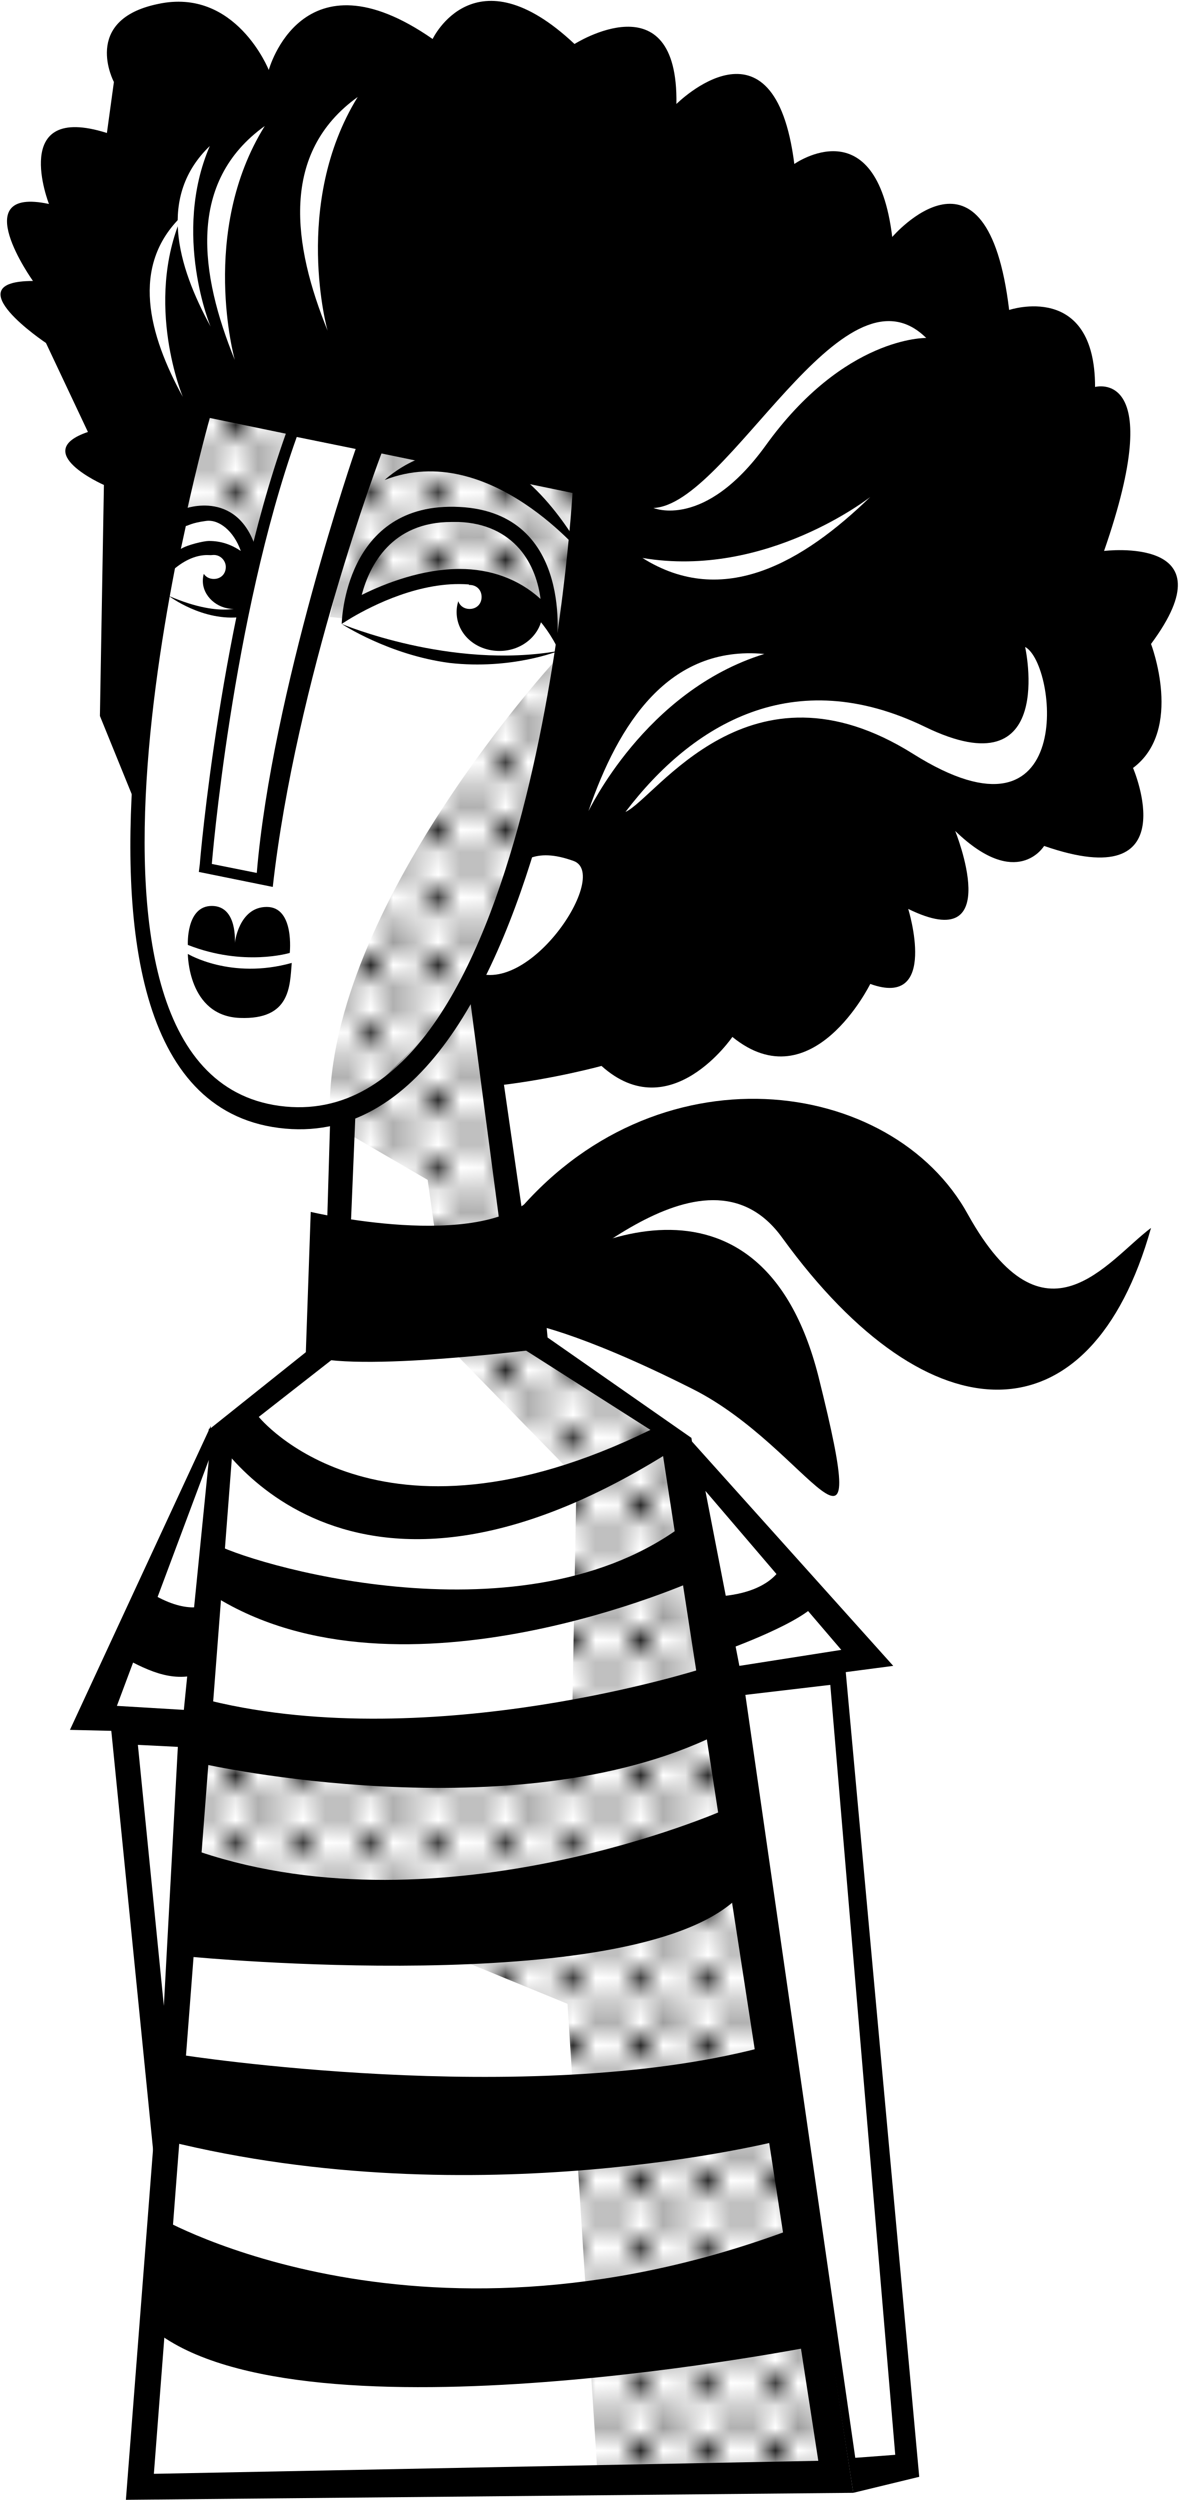
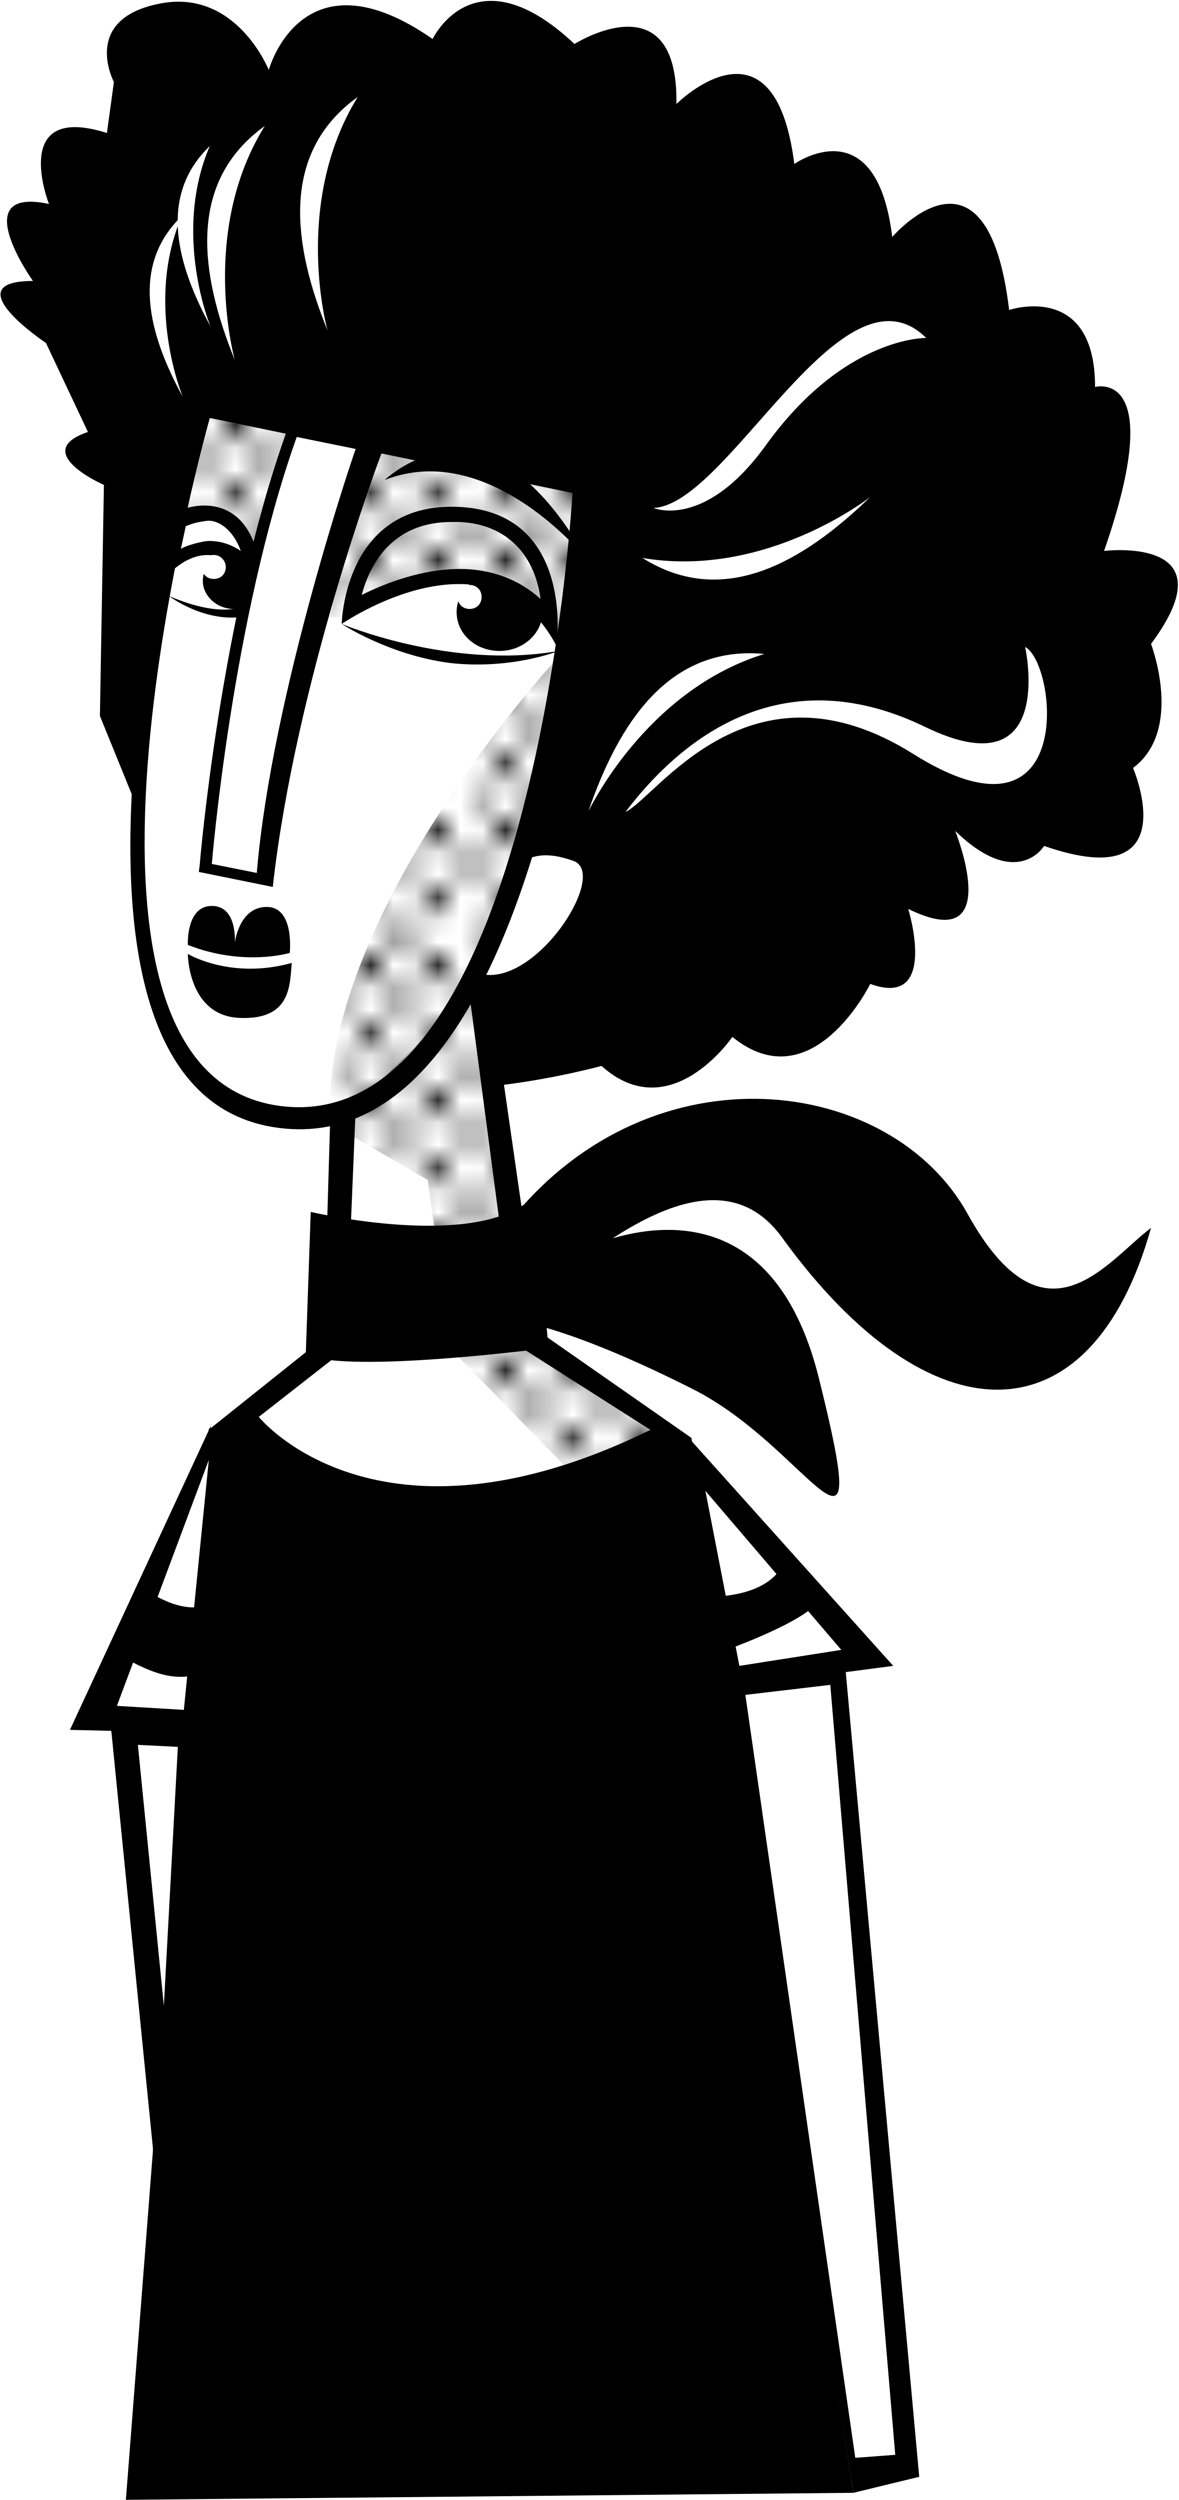
<svg xmlns="http://www.w3.org/2000/svg" xmlns:xlink="http://www.w3.org/1999/xlink" version="1.1" id="X" x="0px" y="0px" viewBox="0 0 118 250" style="enable-background:new 0 0 118 250;" xml:space="preserve">
  <style type="text/css">
	.st0{fill:none;}
	.st1{fill:#FFFFFF;}
	.st2{fill:url(#SVGID_00000178201601385900322400000018339624482862828184_);}
	.st3{fill:url(#SVGID_00000019641391556314993850000011785935044854825405_);}
	.st4{fill:url(#SVGID_00000160170121196532170780000012543798492138569351_);}
	.st5{fill:url(#SVGID_00000140002344467209094240000003839844218448856743_);}
	.st6{fill:url(#SVGID_00000119097951893010720200000002527406167057150339_);}
</style>
  <pattern x="-33.7" y="224.9" width="5.8" height="5.8" patternUnits="userSpaceOnUse" id="SVGID_0000000670779918133305780" viewBox="0 -5.8 5.8 5.8" style="overflow:visible;">
    <g>
      <rect y="-5.8" class="st0" width="5.8" height="5.8" />
      <g>
        <rect y="-5.8" class="st0" width="5.8" height="5.8" />
        <path d="M0.6,0H0v-0.6C0.3-0.6,0.6-0.3,0.6,0z" />
        <path d="M2.9-0.6c0.3,0,0.6,0.3,0.6,0.6H2.3C2.3-0.3,2.6-0.6,2.9-0.6z" />
        <path d="M5.8-0.6V0H5.2C5.2-0.3,5.5-0.6,5.8-0.6z" />
        <path d="M0.6-2.9c0,0.3-0.3,0.6-0.6,0.6v-1.2C0.3-3.5,0.6-3.2,0.6-2.9z" />
        <path d="M1.5-0.9c-0.3,0-0.6-0.3-0.6-0.6S1.1-2,1.5-2S2-1.8,2-1.4C2-1.1,1.8-0.9,1.5-0.9z" />
        <path d="M4.4-0.9C4-0.9,3.8-1.1,3.8-1.4S4-2,4.4-2s0.6,0.3,0.6,0.6C4.9-1.1,4.7-0.9,4.4-0.9z" />
        <path d="M4.4-3.8C4-3.8,3.8-4,3.8-4.4c0-0.3,0.3-0.6,0.6-0.6s0.6,0.3,0.6,0.6C4.9-4,4.7-3.8,4.4-3.8z" />
        <path d="M1.5-3.8C1.1-3.8,0.9-4,0.9-4.4c0-0.3,0.3-0.6,0.6-0.6S2-4.7,2-4.4C2-4,1.8-3.8,1.5-3.8z" />
        <path d="M2.9-2.3c-0.3,0-0.6-0.3-0.6-0.6s0.3-0.6,0.6-0.6s0.6,0.3,0.6,0.6S3.2-2.3,2.9-2.3z" />
-         <path d="M5.2-2.9c0-0.3,0.3-0.6,0.6-0.6v1.2C5.5-2.3,5.2-2.6,5.2-2.9z" />
        <path d="M0-5.2v-0.6h0.6C0.6-5.5,0.3-5.2,0-5.2z" />
        <path d="M2.9-5.2c-0.3,0-0.6-0.3-0.6-0.6h1.2C3.5-5.5,3.2-5.2,2.9-5.2z" />
        <path d="M5.2-5.8h0.6v0.6C5.5-5.2,5.2-5.5,5.2-5.8z" />
      </g>
    </g>
  </pattern>
  <pattern x="-33.7" y="224.9" width="5.8" height="5.8" patternUnits="userSpaceOnUse" id="SVGID_0000001391014145868201073" viewBox="0 -5.8 5.8 5.8" style="overflow:visible;">
    <g>
      <rect y="-5.8" class="st0" width="5.8" height="5.8" />
      <g>
        <rect y="-5.8" class="st0" width="5.8" height="5.8" />
        <path d="M0.6,0H0v-0.6C0.3-0.6,0.6-0.3,0.6,0z" />
        <path d="M2.9-0.6c0.3,0,0.6,0.3,0.6,0.6H2.3C2.3-0.3,2.6-0.6,2.9-0.6z" />
-         <path d="M5.8-0.6V0H5.2C5.2-0.3,5.5-0.6,5.8-0.6z" />
        <path d="M0.6-2.9c0,0.3-0.3,0.6-0.6,0.6v-1.2C0.3-3.5,0.6-3.2,0.6-2.9z" />
        <path d="M1.5-0.9c-0.3,0-0.6-0.3-0.6-0.6S1.1-2,1.5-2S2-1.8,2-1.4C2-1.1,1.8-0.9,1.5-0.9z" />
        <path d="M4.4-0.9C4-0.9,3.8-1.1,3.8-1.4S4-2,4.4-2s0.6,0.3,0.6,0.6C4.9-1.1,4.7-0.9,4.4-0.9z" />
        <path d="M4.4-3.8C4-3.8,3.8-4,3.8-4.4c0-0.3,0.3-0.6,0.6-0.6s0.6,0.3,0.6,0.6C4.9-4,4.7-3.8,4.4-3.8z" />
        <path d="M1.5-3.8C1.1-3.8,0.9-4,0.9-4.4c0-0.3,0.3-0.6,0.6-0.6S2-4.7,2-4.4C2-4,1.8-3.8,1.5-3.8z" />
        <path d="M2.9-2.3c-0.3,0-0.6-0.3-0.6-0.6s0.3-0.6,0.6-0.6s0.6,0.3,0.6,0.6S3.2-2.3,2.9-2.3z" />
        <path d="M5.2-2.9c0-0.3,0.3-0.6,0.6-0.6v1.2C5.5-2.3,5.2-2.6,5.2-2.9z" />
        <path d="M0-5.2v-0.6h0.6C0.6-5.5,0.3-5.2,0-5.2z" />
        <path d="M2.9-5.2c-0.3,0-0.6-0.3-0.6-0.6h1.2C3.5-5.5,3.2-5.2,2.9-5.2z" />
-         <path d="M5.2-5.8h0.6v0.6C5.5-5.2,5.2-5.5,5.2-5.8z" />
      </g>
    </g>
  </pattern>
  <pattern x="-33.7" y="224.9" width="5.8" height="5.8" patternUnits="userSpaceOnUse" id="SVGID_0000002470308695942777741" viewBox="0 -5.8 5.8 5.8" style="overflow:visible;">
    <g>
      <rect y="-5.8" class="st0" width="5.8" height="5.8" />
      <g>
        <rect y="-5.8" class="st0" width="5.8" height="5.8" />
        <path d="M0.6,0H0v-0.6C0.3-0.6,0.6-0.3,0.6,0z" />
        <path d="M2.9-0.6c0.3,0,0.6,0.3,0.6,0.6H2.3C2.3-0.3,2.6-0.6,2.9-0.6z" />
        <path d="M5.8-0.6V0H5.2C5.2-0.3,5.5-0.6,5.8-0.6z" />
        <path d="M0.6-2.9c0,0.3-0.3,0.6-0.6,0.6v-1.2C0.3-3.5,0.6-3.2,0.6-2.9z" />
        <path d="M1.5-0.9c-0.3,0-0.6-0.3-0.6-0.6S1.1-2,1.5-2S2-1.8,2-1.4C2-1.1,1.8-0.9,1.5-0.9z" />
        <path d="M4.4-0.9C4-0.9,3.8-1.1,3.8-1.4S4-2,4.4-2s0.6,0.3,0.6,0.6C4.9-1.1,4.7-0.9,4.4-0.9z" />
        <path d="M4.4-3.8C4-3.8,3.8-4,3.8-4.4c0-0.3,0.3-0.6,0.6-0.6s0.6,0.3,0.6,0.6C4.9-4,4.7-3.8,4.4-3.8z" />
        <path d="M1.5-3.8C1.1-3.8,0.9-4,0.9-4.4c0-0.3,0.3-0.6,0.6-0.6S2-4.7,2-4.4C2-4,1.8-3.8,1.5-3.8z" />
        <path d="M2.9-2.3c-0.3,0-0.6-0.3-0.6-0.6s0.3-0.6,0.6-0.6s0.6,0.3,0.6,0.6S3.2-2.3,2.9-2.3z" />
        <path d="M5.2-2.9c0-0.3,0.3-0.6,0.6-0.6v1.2C5.5-2.3,5.2-2.6,5.2-2.9z" />
        <path d="M0-5.2v-0.6h0.6C0.6-5.5,0.3-5.2,0-5.2z" />
        <path d="M2.9-5.2c-0.3,0-0.6-0.3-0.6-0.6h1.2C3.5-5.5,3.2-5.2,2.9-5.2z" />
        <path d="M5.2-5.8h0.6v0.6C5.5-5.2,5.2-5.5,5.2-5.8z" />
      </g>
    </g>
  </pattern>
  <pattern x="-33.7" y="224.9" width="5.8" height="5.8" patternUnits="userSpaceOnUse" id="SVGID_0000003478625618328716984" viewBox="0 -5.8 5.8 5.8" style="overflow:visible;">
    <g>
      <rect y="-5.8" class="st0" width="5.8" height="5.8" />
      <g>
        <rect y="-5.8" class="st0" width="5.8" height="5.8" />
        <path d="M0.6,0H0v-0.6C0.3-0.6,0.6-0.3,0.6,0z" />
        <path d="M2.9-0.6c0.3,0,0.6,0.3,0.6,0.6H2.3C2.3-0.3,2.6-0.6,2.9-0.6z" />
        <path d="M5.8-0.6V0H5.2C5.2-0.3,5.5-0.6,5.8-0.6z" />
        <path d="M0.6-2.9c0,0.3-0.3,0.6-0.6,0.6v-1.2C0.3-3.5,0.6-3.2,0.6-2.9z" />
        <path d="M1.5-0.9c-0.3,0-0.6-0.3-0.6-0.6S1.1-2,1.5-2S2-1.8,2-1.4C2-1.1,1.8-0.9,1.5-0.9z" />
        <path d="M4.4-0.9C4-0.9,3.8-1.1,3.8-1.4S4-2,4.4-2s0.6,0.3,0.6,0.6C4.9-1.1,4.7-0.9,4.4-0.9z" />
        <path d="M4.4-3.8C4-3.8,3.8-4,3.8-4.4c0-0.3,0.3-0.6,0.6-0.6s0.6,0.3,0.6,0.6C4.9-4,4.7-3.8,4.4-3.8z" />
        <path d="M1.5-3.8C1.1-3.8,0.9-4,0.9-4.4c0-0.3,0.3-0.6,0.6-0.6S2-4.7,2-4.4C2-4,1.8-3.8,1.5-3.8z" />
        <path d="M2.9-2.3c-0.3,0-0.6-0.3-0.6-0.6s0.3-0.6,0.6-0.6s0.6,0.3,0.6,0.6S3.2-2.3,2.9-2.3z" />
        <path d="M5.2-2.9c0-0.3,0.3-0.6,0.6-0.6v1.2C5.5-2.3,5.2-2.6,5.2-2.9z" />
        <path d="M0-5.2v-0.6h0.6C0.6-5.5,0.3-5.2,0-5.2z" />
        <path d="M2.9-5.2c-0.3,0-0.6-0.3-0.6-0.6h1.2C3.5-5.5,3.2-5.2,2.9-5.2z" />
        <path d="M5.2-5.8h0.6v0.6C5.5-5.2,5.2-5.5,5.2-5.8z" />
      </g>
    </g>
  </pattern>
  <pattern x="-33.7" y="224.9" width="5.8" height="5.8" patternUnits="userSpaceOnUse" id="SVGID_1_" viewBox="0 -5.8 5.8 5.8" style="overflow:visible;">
    <g>
      <rect y="-5.8" class="st0" width="5.8" height="5.8" />
      <g>
        <rect y="-5.8" class="st0" width="5.8" height="5.8" />
-         <path d="M0.6,0H0v-0.6C0.3-0.6,0.6-0.3,0.6,0z" />
        <path d="M2.9-0.6c0.3,0,0.6,0.3,0.6,0.6H2.3C2.3-0.3,2.6-0.6,2.9-0.6z" />
        <path d="M5.8-0.6V0H5.2C5.2-0.3,5.5-0.6,5.8-0.6z" />
        <path d="M0.6-2.9c0,0.3-0.3,0.6-0.6,0.6v-1.2C0.3-3.5,0.6-3.2,0.6-2.9z" />
        <path d="M1.5-0.9c-0.3,0-0.6-0.3-0.6-0.6S1.1-2,1.5-2S2-1.8,2-1.4C2-1.1,1.8-0.9,1.5-0.9z" />
        <path d="M4.4-0.9C4-0.9,3.8-1.1,3.8-1.4S4-2,4.4-2s0.6,0.3,0.6,0.6C4.9-1.1,4.7-0.9,4.4-0.9z" />
        <path d="M4.4-3.8C4-3.8,3.8-4,3.8-4.4c0-0.3,0.3-0.6,0.6-0.6s0.6,0.3,0.6,0.6C4.9-4,4.7-3.8,4.4-3.8z" />
        <path d="M1.5-3.8C1.1-3.8,0.9-4,0.9-4.4c0-0.3,0.3-0.6,0.6-0.6S2-4.7,2-4.4C2-4,1.8-3.8,1.5-3.8z" />
        <path d="M2.9-2.3c-0.3,0-0.6-0.3-0.6-0.6s0.3-0.6,0.6-0.6s0.6,0.3,0.6,0.6S3.2-2.3,2.9-2.3z" />
        <path d="M5.2-2.9c0-0.3,0.3-0.6,0.6-0.6v1.2C5.5-2.3,5.2-2.6,5.2-2.9z" />
        <path d="M0-5.2v-0.6h0.6C0.6-5.5,0.3-5.2,0-5.2z" />
        <path d="M2.9-5.2c-0.3,0-0.6-0.3-0.6-0.6h1.2C3.5-5.5,3.2-5.2,2.9-5.2z" />
        <path d="M5.2-5.8h0.6v0.6C5.5-5.2,5.2-5.5,5.2-5.8z" />
      </g>
    </g>
  </pattern>
  <g>
    <g>
      <polygon points="84.6,166.7 92,247.7 85.4,249.3 72.7,168.1   " />
      <polygon points="11.1,172.7 16,221.8 19.7,173.3   " />
      <polygon points="20.9,142.9 12.6,250 85.4,249.3 69.2,143.8   " />
-       <polygon class="st1" points="81.9,246.1 15.4,247.4 23.3,144.6 66.3,145.2   " />
      <path d="M16,221.8c0,0,26.5,15.4,64.4,0.7l1.8,12c0,0-51.7,10.4-66.7-1.4L16,221.8z" />
      <path d="M14.8,83.4L10,71.6l0.4-23.1c0,0-7.5-3.3-1.6-5.3l-4.2-8.9c0,0-9.3-6.2-1.3-6.2c0,0-6.8-9.5,1.6-7.7c0,0-4-10.2,5.8-7.1    l0.7-5.1c0,0-3.3-6.2,4.4-7.8c7.8-1.7,11.1,6.6,11.1,6.6s3.3-12.2,16.4-3.1c0,0,4.2-8.9,14.2,0.5c0,0,10.4-6.6,10.2,6    c0,0,9.8-9.8,11.8,6c0,0,8.2-5.8,9.8,7.3c0,0,9.5-11.1,11.7,7.3c0,0,8.6-2.9,8.6,7.7c0,0,7.3-2,0.9,16.4c0,0,12.8-1.6,4.7,9.3    c0,0,3.3,8.6-1.8,12.4c0,0,5.5,12.8-8.9,7.8c0,0-2.7,4.5-8.9-1.5c0,0,5.1,12.6-4.7,7.8c0,0,3.1,10-3.8,7.5c0,0-5.8,11.8-13.8,5.3    c0,0-6.2,9.1-13.1,2.9c0,0-18.8,5.2-25.9,0C26.8,101.1,14.8,83.4,14.8,83.4z" />
      <path d="M44,107.2c-4.1,0-7.1-0.7-8.9-2c-6.8-5-17.9-21-19-22.6l-4.6-11.4l0.4-23.9L10.9,47c-1.2-0.5-2.5-1.4-2.9-1.9    c0.2-0.1,0.5-0.3,1.1-0.5l1.6-0.6L5.7,33.1l-0.4-0.2c-1.6-1.1-3.1-2.4-3.7-3.2c0.3-0.1,0.8-0.1,1.5-0.1h3L4.4,27    c-1.6-2.2-2.5-4.8-2.2-5.3l0,0c0,0,0.2-0.1,0.7-0.1c0.4,0,0.9,0.1,1.6,0.2l2.8,0.6l-1.1-2.7c-0.5-1.1-1.1-3.9-0.4-5    c0.1-0.1,0.4-0.6,1.5-0.6c0.7,0,1.7,0.2,2.7,0.5l1.7,0.5L13,7.8l-0.2-0.5c0,0-1-1.9-0.2-3.4c0.5-1,1.7-1.7,3.6-2.2    c0.6-0.1,1.2-0.2,1.7-0.2c5.2,0,7.6,5.8,7.6,5.8l1.7,3.8l1.3-3.9c0.1-0.2,1.5-5.3,6.3-5.3c2.2,0,4.8,1,7.8,3.1L43.9,6l0.8-1.7    c0-0.1,1.4-2.9,4.4-2.9c2.1,0,4.6,1.4,7.3,3.9l0.9,0.8l1-0.7c0,0,2.4-1.5,4.5-1.5c0.9,0,1.5,0.2,2,0.7c0.9,0.9,1.4,2.8,1.3,5.4    l0,3.8l2.7-2.7c0.7-0.7,3-2.6,5-2.6c2.7,0,3.8,4.2,4.3,7.7l0.3,2.6l2.1-1.5c0,0,1.5-1,3-1c2.9,0,4,3.9,4.4,7.2l0.4,3.5l2.3-2.7    c0.7-0.8,2.8-2.8,4.6-2.8c2.1,0,3.7,3.4,4.4,9.2l0.2,1.9l1.8-0.6c0,0,0.9-0.3,2-0.3c1.1,0,4.5,0,4.5,6.5v2l2-0.5l0,0    c0,0,0.1,0,0.2,0c0.5,0,0.7,0.2,0.8,0.4c0.5,0.6,1.7,3.5-2,14l-0.8,2.4l2.5-0.3c0,0,0.6-0.1,1.4-0.1c2.1,0,3.7,0.5,4.1,1.3    c0.2,0.5,0.5,2-2.2,5.6l-0.5,0.7l0.3,0.8c0,0.1,2.8,7.5-1.3,10.6l-1,0.7l0.5,1.1c0.5,1,1.5,4.4,0.5,5.9c-0.2,0.2-0.6,0.9-2.5,0.9    c-1.3,0-3-0.4-5-1l-1.2-0.4l-0.7,1.1c0,0.1-0.6,0.9-1.8,0.9c-0.9,0-2.4-0.5-4.7-2.7l-2.5,1.7c1,2.4,1.6,5.6,0.9,6.5    c0,0.1-0.2,0.2-0.6,0.2c-0.5,0-1.4-0.2-3-0.9l-3.2-1.5l1,3.4c0.5,1.8,0.9,4.7,0.3,5.6c-0.1,0.1-0.2,0.2-0.6,0.2l0,0    c-0.3,0-0.7,0-1.4-0.3l-1.3-0.5l-0.6,1.3c-0.9,1.8-4,6.4-7.6,6.4c-1.3,0-2.6-0.5-3.9-1.6l-1.3-1.1l-0.9,1.4c0,0-3.1,4.4-6.8,4.4    c-1.4,0-2.7-0.6-4-1.8l-0.6-0.6l-0.8,0.2C59.6,105,51.4,107.2,44,107.2L44,107.2z" />
      <path d="M49.6,87.2c2.7-2.7,4.7-4.5,9.8-2.7c5.1,1.8-6.9,19.7-14.4,13.8C37.6,92.5,49.6,87.2,49.6,87.2z" />
      <path class="st1" d="M49.9,88.2c2.1-2.1,3.6-3.5,7.5-2.1c3.9,1.4-5.3,15-10.9,10.5C40.7,92.2,49.9,88.2,49.9,88.2z" />
      <path d="M33.5,96.6l-1.1,37.2l-11.4,9.1c0,0,13.3,24.2,48.2,0.9l-15.2-10.6L49,98.5l-15-4.4L33.5,96.6z" />
      <path class="st1" d="M36.2,96.3l-1.6,38.6l-8.7,6.8c0,0,11.8,14.7,39.2,1.3l-13.5-8.6L47,99.6L36.2,96.3z" />
      <path d="M20.2,39.4c0,0-20.4,69.8,7.7,73.4c28,3.6,32.2-65.4,32.2-65.4L20.2,39.4z" />
      <path class="st1" d="M21,41.8c0,0-18.6,65.4,7,68.8s29.3-61.3,29.3-61.3L21,41.8z" />
      <path d="M26.5,58.1c0,1.6-1.4,2.8-3.1,2.8c-1.7,0-3.1-1.3-3.1-2.8c0-1.6,1.4-2.8,3.1-2.8C25.2,55.4,26.5,56.6,26.5,58.1z" />
      <path d="M19.9,87.2l0.1-0.8c0-0.2,2.1-24.8,8.6-43l0.3-0.8l7.7,1.6l1.6,1.1c-0.1,0.2-8.6,22.8-10.9,43.4L19.9,87.2z" />
      <path class="st1" d="M25.7,87.3l-4.5-0.9c0,0,2-24.5,8.5-42.7l5.9,1.2C35.6,44.8,27.2,69.3,25.7,87.3z" />
      <path d="M24.8,57.9c0,0-3.1-4.8-7.6-0.8l1.2-6.2c0,0,5.7-2.2,7.4,4.6L24.8,57.9z" />
      <path class="st1" d="M24.1,55.1c-0.9-0.6-1.9-1-3.2-1c-0.5,0-2.2,0.4-2.8,0.8l0.5-2.3c0.2,0,0.5-0.3,2-0.5    C21.9,51.9,23.4,53.1,24.1,55.1L24.1,55.1z" />
      <path d="M18.8,94.5c0,0-0.2-3.9,2.4-3.9s2.3,3.7,2.3,3.7s0.4-3.6,3.2-3.6s2.3,4.6,2.3,4.6S24.4,96.7,18.8,94.5z" />
      <path d="M18.8,95.4c0,0,0,6.2,5.2,6.4c5.1,0.2,5-3.2,5.2-5.5C23.1,98,18.8,95.4,18.8,95.4z" />
      <path d="M34.2,62.4c0,0,10.9,4.6,21.7,2.7c0,0-4.7,1.9-10.9,1.2C38.9,65.5,34.2,62.4,34.2,62.4z" />
      <path d="M58.6,55.8c0,0-9.6-11.9-20.1-7.8c0,0,4.7-4.5,10.4-2.3C54.7,48,58.6,55.8,58.6,55.8z" />
      <line class="st0" x1="24.4" y1="62.2" x2="17.3" y2="61.4" />
      <path d="M54.3,61.2c0,2.1-1.9,3.9-4.3,3.9s-4.3-1.7-4.3-3.9c0-2.1,1.9-3.9,4.3-3.9S54.3,59.1,54.3,61.2z" />
      <path d="M34.2,62.4c0,0,14.9-10.3,21.5,2.2c0,0,1.9-13.3-9.7-13.9C34.4,50.1,34.2,62.4,34.2,62.4z" />
      <path class="st1" d="M54.1,59.9c-2.2-2-5-3-8.1-3c-3.7,0-7.4,1.4-9.8,2.6c0.8-3,3-7.3,9-7.3c0.2,0,0.5,0,0.7,0    c2.7,0.1,4.7,1.1,6.1,2.7C53.3,56.4,53.9,58.3,54.1,59.9L54.1,59.9z" />
      <path d="M24.6,60.5c0,0-2.1,1.5-7.7-0.9c0,0,3.4,2.6,7.3,2.1L24.6,60.5z" />
      <path class="st1" d="M26.5,12.6c-7.8,5.6-6.5,14.8-3,23.4C23.5,36,19.9,23.2,26.5,12.6z" />
      <path class="st1" d="M76.5,65.4c-9.6-0.9-14.6,7-17.6,15.7C58.9,81.2,64.5,69.1,76.5,65.4z" />
      <path class="st1" d="M64.3,55.8c8.1,5.1,16.1,0.4,22.8-6.1C87.1,49.7,76.7,57.9,64.3,55.8z" />
      <path class="st1" d="M35.8,9.7c-7.8,5.6-6.5,14.8-3,23.4C32.8,33.2,29.2,20.4,35.8,9.7z" />
      <path class="st1" d="M21,14.6c-5.2,5-3.3,11.9,0.1,18.1C21.1,32.8,17.2,23.4,21,14.6z" />
      <path class="st1" d="M18.2,21.6c-5.2,5-3.3,11.9,0.1,18.1C18.3,39.7,14.4,30.4,18.2,21.6z" />
      <path class="st1" d="M62.6,81.2c3.1-1.4,12.4-16.1,28.8-5.8s14.4-9,11.2-10.7c0,0,3.2,14.4-10,8C79.4,66.3,69.3,72.4,62.6,81.2z" />
      <path class="st1" d="M65.4,50.8c7.5-0.3,18.9-25.3,27.3-17c0,0-8.2-0.2-16.1,10.8C70.5,53,65.4,50.8,65.4,50.8z" />
      <polygon points="69.2,144.1 89.4,166.6 71.1,169   " />
      <polygon class="st1" points="84.2,165 70.6,149.1 74,166.6   " />
      <polygon points="21.1,142.6 7,173 19.7,173.3   " />
      <polygon class="st1" points="11.7,170.6 20.9,146 18.4,171   " />
      <path d="M21.7,154.5c4.6,2.3,32,10.1,47.6-2.7l0.6,6.1c0,0-29.7,13.5-48.5,1.7L21.7,154.5z" />
      <path d="M70.2,166.9c0,0-26.8,8.6-49.1,3.2l-0.8,6.3c0,0,31.2,7,51.4-2.9L70.2,166.9z" />
      <path d="M72.5,181c0,0-28,12.4-52.5,4.2l-0.8,10.5c0,0,43.6,4.2,54.4-5.7L72.5,181z" />
      <path d="M18.1,205.5c0,0,34.5,5.4,58-0.7l1.8,9.3c0,0-30.2,7.7-61.2,0L18.1,205.5z" />
      <path d="M78.4,156.3c0,0-0.9,3.4-7.8,3.4l1.3,5.6c0,0,7.8-2.7,9.8-4.9L78.4,156.3z" />
      <path d="M11.7,165.4c2.9,1.6,5.4,2.9,8.3,2l0.7-6.9c0,0-2,1.1-5.8-1.3L11.7,165.4z" />
      <polygon class="st1" points="13.8,174.5 16.4,200.6 17.8,174.7   " />
      <polygon class="st1" points="83.1,168.5 74.6,169.5 85.6,245.8 89.6,245.5   " />
      <pattern id="SVGID_00000096035822082130811390000016855323472262144697_" xlink:href="#SVGID_1_" patternTransform="matrix(2.251 0 0 -2.251 10252.543 -23961.338)">
		</pattern>
      <path style="fill:url(#SVGID_00000096035822082130811390000016855323472262144697_);" d="M37.1,44.2L33,61.7l1.9,0.2    c0,0,7.4-6.2,12.9-3.8c5.5,2.4,8.6,6,8.6,6l1.6-16.1L37.1,44.2z" />
      <pattern id="SVGID_00000135687334906683720110000004671722753194182286_" xlink:href="#SVGID_0000002470308695942777741" patternTransform="matrix(2.251 0 0 -2.251 10252.543 -23961.338)">
		</pattern>
      <path style="fill:url(#SVGID_00000135687334906683720110000004671722753194182286_);" d="M19.8,40.9l-2.7,11.1    c0,0,6.7-3.2,8.8,3.6l3.6-14L19.8,40.9z" />
      <pattern id="SVGID_00000183948442109239323230000013442118989151942585_" xlink:href="#SVGID_0000000670779918133305780" patternTransform="matrix(2.251 0 0 -2.251 10252.543 -23961.338)">
		</pattern>
      <path style="fill:url(#SVGID_00000183948442109239323230000013442118989151942585_);" d="M55.8,65.8c0,0-23,24.8-22.8,45.4    C33,111.2,52.7,106.2,55.8,65.8z" />
      <pattern id="SVGID_00000108294971864204878790000013847650767709438137_" xlink:href="#SVGID_0000003478625618328716984" patternTransform="matrix(2.251 0 0 -2.251 10252.543 -23961.338)">
		</pattern>
      <polygon style="fill:url(#SVGID_00000108294971864204878790000013847650767709438137_);" points="34.9,113.4 42.8,118 45.2,135     57.7,147.8 67.6,143.6 52.4,134.1 47.9,98.3 34.9,111.3   " />
      <pattern id="SVGID_00000047061226365696921950000014634079468020426941_" xlink:href="#SVGID_0000001391014145868201073" patternTransform="matrix(2.251 0 0 -2.251 10252.543 -23961.338)">
		</pattern>
      <polygon style="fill:url(#SVGID_00000047061226365696921950000014634079468020426941_);" points="59.8,247.5 56.8,200.4 20,185.3     20.5,174.9 57.2,175.4 57.7,147.8 68.3,144.4 72.6,170.3 84.1,246.2   " />
      <path d="M31.1,121.2c0,0,16.9,4,22.4-1.6l1.4,15.2c0,0-19.7,2.6-24.3,0.7L31.1,121.2z" />
      <path d="M52.7,129.7c-3.3,0.5-1.4-7.9-1.4-7.9c14.2-17.4,38-14.2,45.6-0.3c7.7,13.8,13.9,4.6,18.3,1.3c-6,21.4-22.1,21.4-36.9,1    C70.4,112.8,55.5,129.3,52.7,129.7z" />
      <path d="M51,129.4c6-5.3,25.1-14.5,30.9,8.2c5.7,22.8-0.8,7.2-12.6,1.3c-11.7-5.9-16.7-6.6-16.7-6.6L51,129.4z" />
      <path class="st1" d="M48.2,59.7c0,0.7-0.5,1.2-1.2,1.2c-0.7,0-1.2-0.5-1.2-1.2c0-0.7,0.5-1.2,1.2-1.2C47.7,58.5,48.2,59,48.2,59.7    z" />
      <path class="st1" d="M22.6,56.7c0,0.7-0.5,1.2-1.2,1.2c-0.7,0-1.2-0.5-1.2-1.2c0-0.7,0.5-1.2,1.2-1.2    C22.1,55.5,22.6,56.1,22.6,56.7z" />
    </g>
  </g>
</svg>